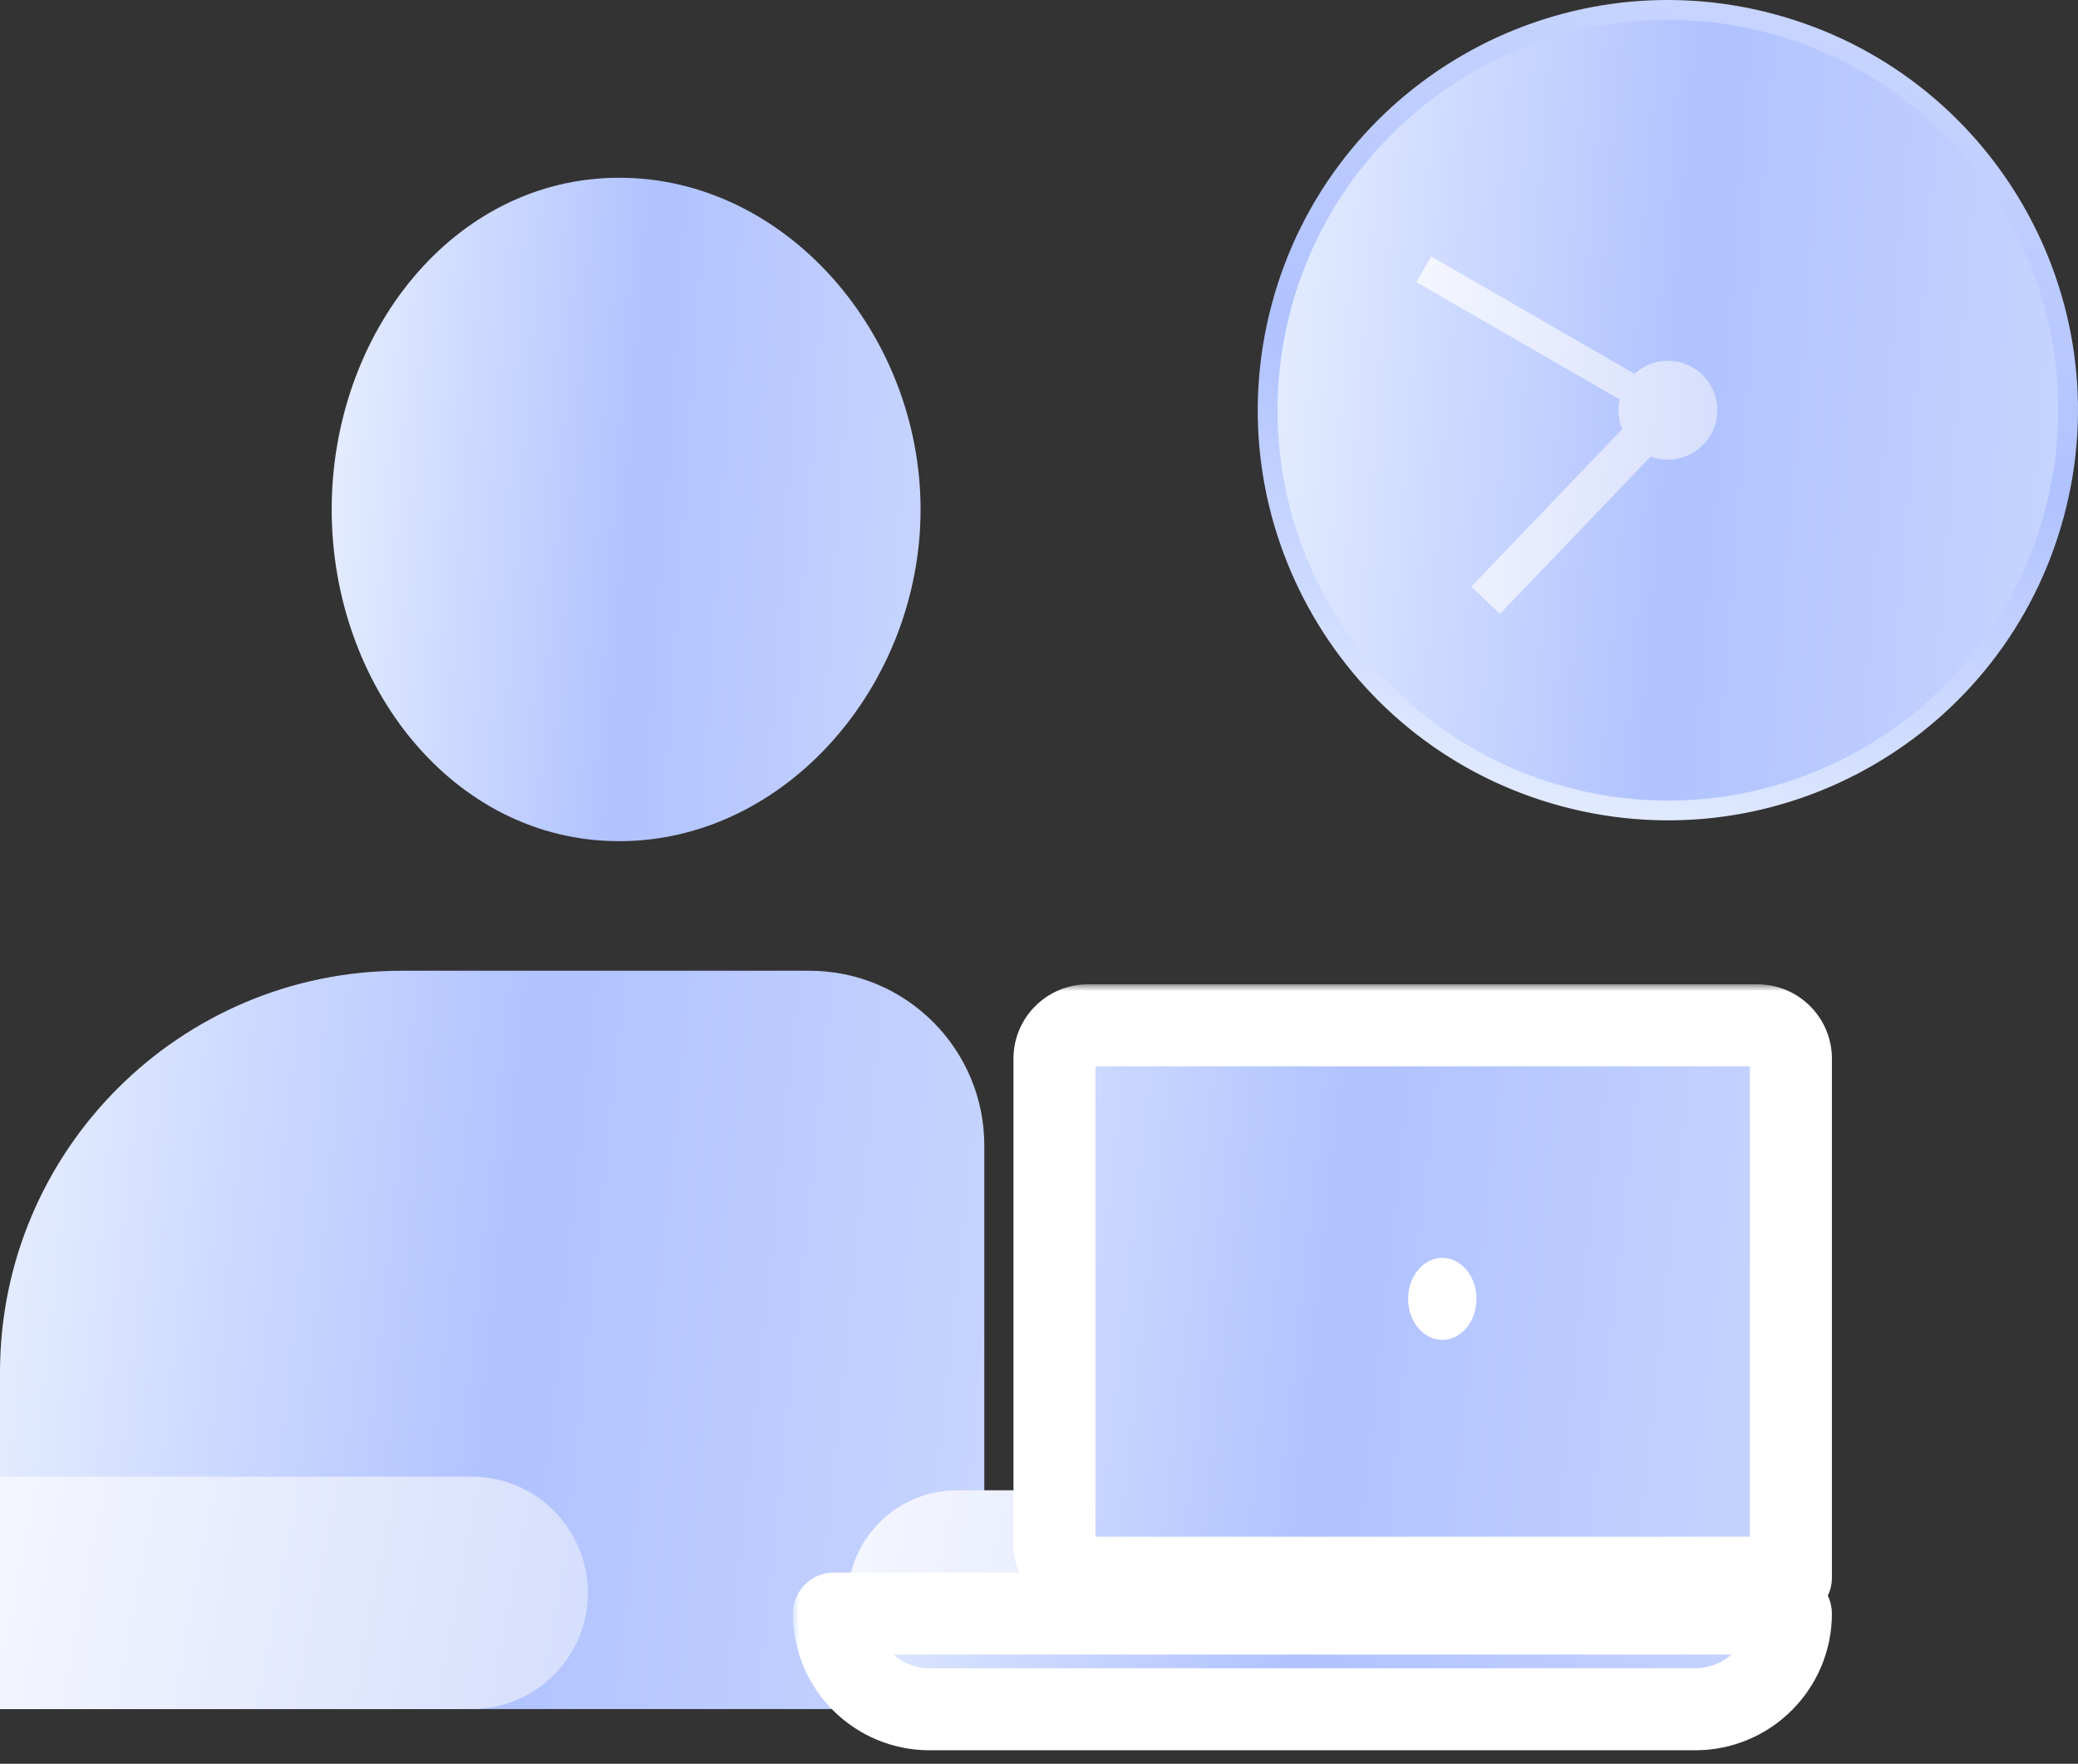
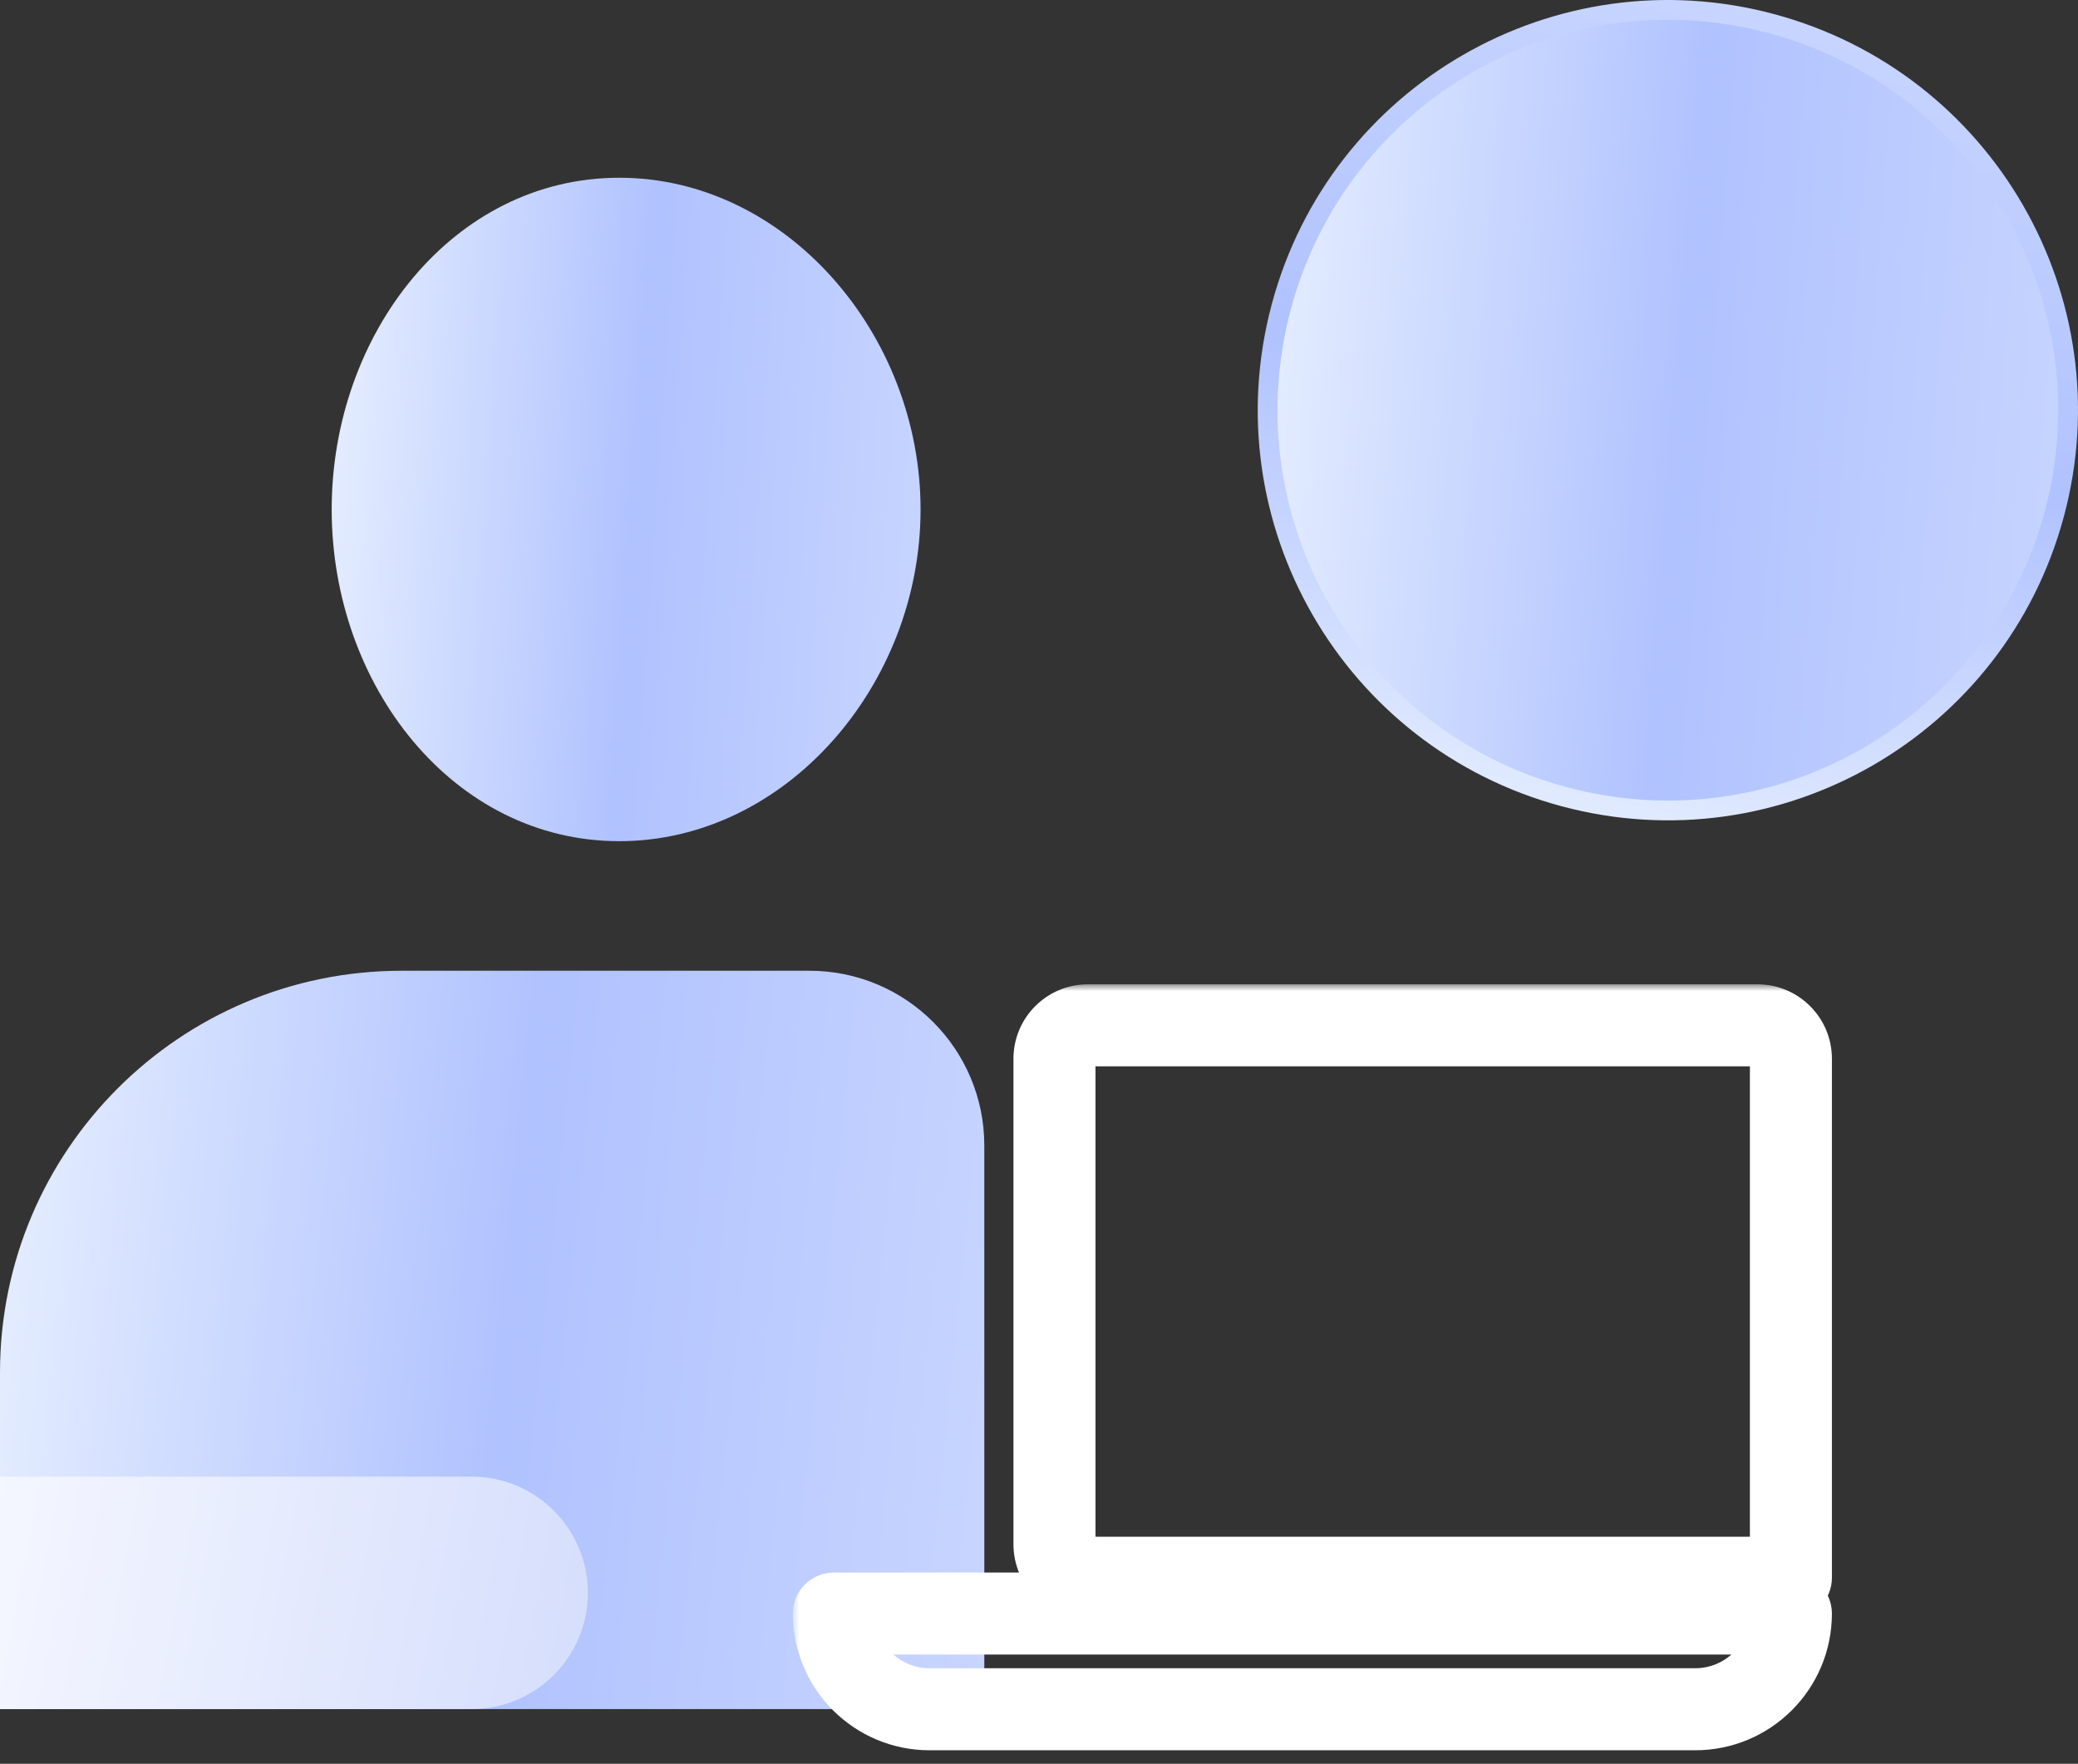
<svg xmlns="http://www.w3.org/2000/svg" width="152" height="129" viewBox="0 0 152 129" fill="none">
  <rect x="0" y="0" width="152" height="129" fill="#333333" stroke="none" />
  <g id="ã°ã«ã¼ã 7">
    <g id="Group">
      <path id="Ellipse" d="M151.27 30C151.27 46.165 138.166 59.27 122 59.27C105.835 59.27 92.731 46.165 92.731 30C92.731 13.835 105.835 0.73 122 0.73C138.166 0.73 151.27 13.835 151.27 30Z" fill="url(#paint0_linear_1582_2433)" />
      <path id="Ellipse (Stroke)" fill-rule="evenodd" clip-rule="evenodd" d="M94.426 22.611C90.345 37.84 99.382 53.494 114.611 57.574C129.84 61.655 145.494 52.617 149.574 37.389C153.655 22.16 144.617 6.506 129.389 2.426C114.16 -1.655 98.506 7.383 94.426 22.611ZM114.237 58.971C98.237 54.683 88.742 38.237 93.029 22.237C97.317 6.237 113.763 -3.258 129.763 1.029C145.763 5.317 155.258 21.763 150.971 37.763C146.683 53.763 130.237 63.258 114.237 58.971Z" fill="url(#paint1_linear_1582_2433)" />
-       <path id="Union" fill-rule="evenodd" clip-rule="evenodd" d="M104.686 18.753L119.557 27.338C120.2 26.747 121.058 26.387 122.001 26.387C123.997 26.387 125.615 28.004 125.615 30C125.615 31.996 123.997 33.614 122.001 33.614C121.56 33.614 121.137 33.535 120.746 33.39L109.714 44.9L107.627 42.9L118.663 31.386C118.485 30.959 118.387 30.491 118.387 30C118.387 29.731 118.417 29.469 118.473 29.216L103.602 20.63L104.686 18.753Z" fill="url(#paint2_linear_1582_2433)" />
    </g>
    <g id="Group_2">
      <path id="Ellipse_2" d="M67.337 37.262C67.337 50.109 57.47 61.523 45.299 61.523C33.128 61.523 24.262 50.109 24.262 37.262C24.262 24.415 33.128 13 45.299 13C57.47 13 67.337 24.415 67.337 37.262Z" fill="url(#paint3_linear_1582_2433)" />
      <path id="Rectangle" d="M0 100.383C0 84.155 13.155 71 29.383 71H59.21C66.274 71 72 76.726 72 83.79V125H0V100.383Z" fill="url(#paint4_linear_1582_2433)" />
-       <path id="Vector" d="M62 117C62 112.582 65.582 109 70 109H96.5C101.194 109 105 112.806 105 117.5C105 122.194 101.194 126 96.5 126H70C65.582 126 62 122.418 62 118V117Z" fill="url(#paint5_linear_1582_2433)" />
      <g id="Union_2">
        <mask id="path-7-outside-1_1582_2433" maskUnits="userSpaceOnUse" x="57.999" y="71.991" width="77" height="57" fill="black">
          <rect fill="white" x="57.999" y="71.991" width="77" height="57" />
-           <path fill-rule="evenodd" clip-rule="evenodd" d="M79.579 74.991C78.227 74.991 77.131 76.087 77.131 77.439V112.944C77.131 114.296 78.227 115.393 79.579 115.393H131V77.439C131 76.087 129.903 74.991 128.551 74.991H79.579ZM130.999 118.014H60.999C60.999 121.88 64.133 125.014 67.999 125.014H123.999C127.865 125.014 130.999 121.88 130.999 118.014Z" />
        </mask>
-         <path fill-rule="evenodd" clip-rule="evenodd" d="M79.579 74.991C78.227 74.991 77.131 76.087 77.131 77.439V112.944C77.131 114.296 78.227 115.393 79.579 115.393H131V77.439C131 76.087 129.903 74.991 128.551 74.991H79.579ZM130.999 118.014H60.999C60.999 121.88 64.133 125.014 67.999 125.014H123.999C127.865 125.014 130.999 121.88 130.999 118.014Z" fill="url(#paint6_linear_1582_2433)" />
        <path d="M131 115.393V118.393C132.657 118.393 134 117.049 134 115.393H131ZM60.999 118.014V115.014C59.342 115.014 57.999 116.357 57.999 118.014H60.999ZM130.999 118.014H133.999C133.999 116.357 132.656 115.014 130.999 115.014V118.014ZM80.131 77.439C80.131 77.744 79.884 77.991 79.579 77.991V71.991C76.57 71.991 74.131 74.43 74.131 77.439H80.131ZM80.131 112.944V77.439H74.131V112.944H80.131ZM79.579 112.393C79.884 112.393 80.131 112.639 80.131 112.944H74.131C74.131 115.953 76.57 118.393 79.579 118.393V112.393ZM131 112.393H79.579V118.393H131V112.393ZM128 77.439V115.393H134V77.439H128ZM128.551 77.991C128.247 77.991 128 77.744 128 77.439H134C134 74.43 131.56 71.991 128.551 71.991V77.991ZM79.579 77.991H128.551V71.991H79.579V77.991ZM60.999 121.014H130.999V115.014H60.999V121.014ZM67.999 122.014C65.79 122.014 63.999 120.223 63.999 118.014H57.999C57.999 123.537 62.476 128.014 67.999 128.014V122.014ZM123.999 122.014H67.999V128.014H123.999V122.014ZM127.999 118.014C127.999 120.223 126.208 122.014 123.999 122.014V128.014C129.522 128.014 133.999 123.537 133.999 118.014H127.999Z" fill="white" mask="url(#path-7-outside-1_1582_2433)" />
      </g>
    </g>
-     <ellipse id="Ellipse_3" cx="105.5" cy="95" rx="2.5" ry="3" fill="white" />
    <path id="Vector_2" d="M0 108H34.5C39.194 108 43 111.806 43 116.5C43 121.194 39.194 125 34.5 125H0V108Z" fill="url(#paint7_linear_1582_2433)" />
  </g>
  <defs>
    <linearGradient id="paint0_linear_1582_2433" x1="91.917" y1="0.73" x2="157.034" y2="5.726" gradientUnits="userSpaceOnUse">
      <stop stop-color="#E8F0FF" />
      <stop offset="0.51" stop-color="#B0C2FF" />
      <stop offset="1" stop-color="#C9D6FF" />
    </linearGradient>
    <linearGradient id="paint1_linear_1582_2433" x1="87.524" y1="57.87" x2="101.342" y2="-7.626" gradientUnits="userSpaceOnUse">
      <stop stop-color="#E8F0FF" />
      <stop offset="0.51" stop-color="#B0C2FF" />
      <stop offset="1" stop-color="#C9D6FF" />
    </linearGradient>
    <linearGradient id="paint2_linear_1582_2433" x1="103.296" y1="18.753" x2="127.824" y2="20.337" gradientUnits="userSpaceOnUse">
      <stop stop-color="#F5F7FF" />
      <stop offset="1" stop-color="#D4DDFC" />
    </linearGradient>
    <linearGradient id="paint3_linear_1582_2433" x1="23.663" y1="13" x2="71.637" y2="16.268" gradientUnits="userSpaceOnUse">
      <stop stop-color="#E8F0FF" />
      <stop offset="0.51" stop-color="#B0C2FF" />
      <stop offset="1" stop-color="#C9D6FF" />
    </linearGradient>
    <linearGradient id="paint4_linear_1582_2433" x1="-1" y1="71" x2="78.726" y2="79.156" gradientUnits="userSpaceOnUse">
      <stop stop-color="#E8F0FF" />
      <stop offset="0.51" stop-color="#B0C2FF" />
      <stop offset="1" stop-color="#C9D6FF" />
    </linearGradient>
    <linearGradient id="paint5_linear_1582_2433" x1="61.403" y1="109" x2="107.769" y2="117.999" gradientUnits="userSpaceOnUse">
      <stop stop-color="#F5F7FF" />
      <stop offset="1" stop-color="#D4DDFC" />
    </linearGradient>
    <linearGradient id="paint6_linear_1582_2433" x1="60.027" y1="74.991" x2="137.458" y2="83.305" gradientUnits="userSpaceOnUse">
      <stop stop-color="#E8F0FF" />
      <stop offset="0.51" stop-color="#B0C2FF" />
      <stop offset="1" stop-color="#C9D6FF" />
    </linearGradient>
    <linearGradient id="paint7_linear_1582_2433" x1="-0.597" y1="108" x2="45.769" y2="116.999" gradientUnits="userSpaceOnUse">
      <stop stop-color="#F5F7FF" />
      <stop offset="1" stop-color="#D4DDFC" />
    </linearGradient>
  </defs>
</svg>